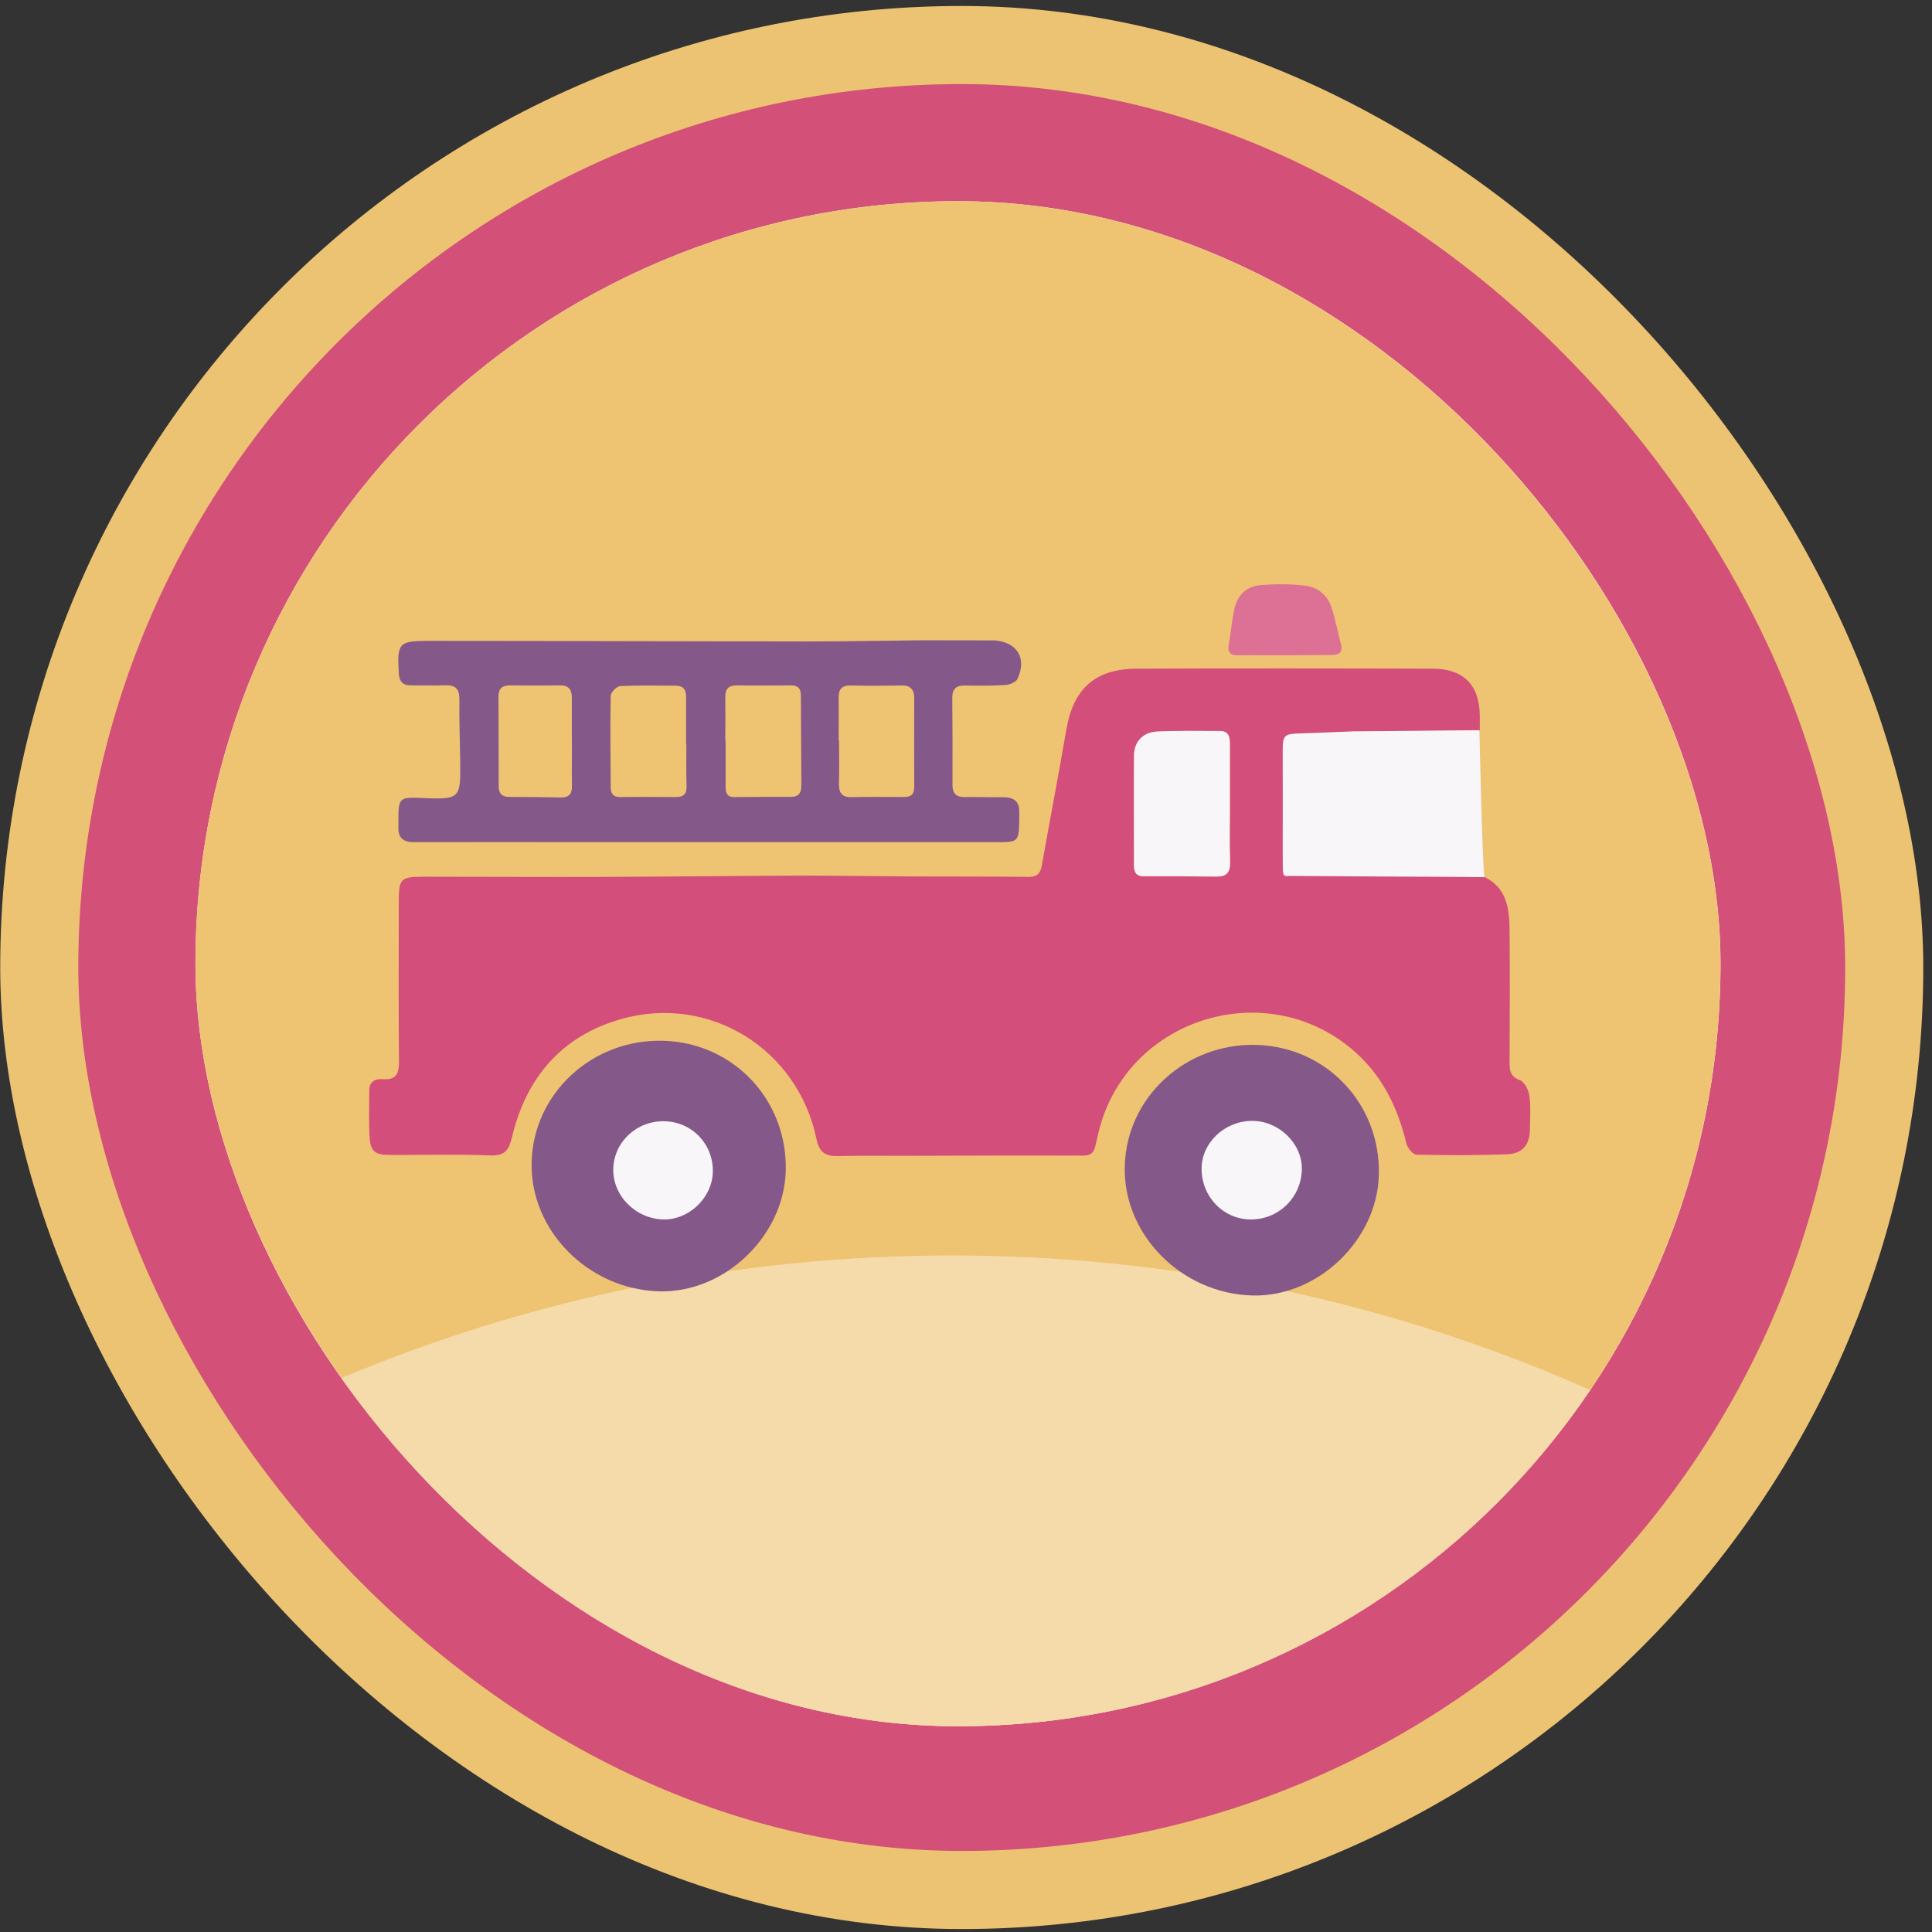
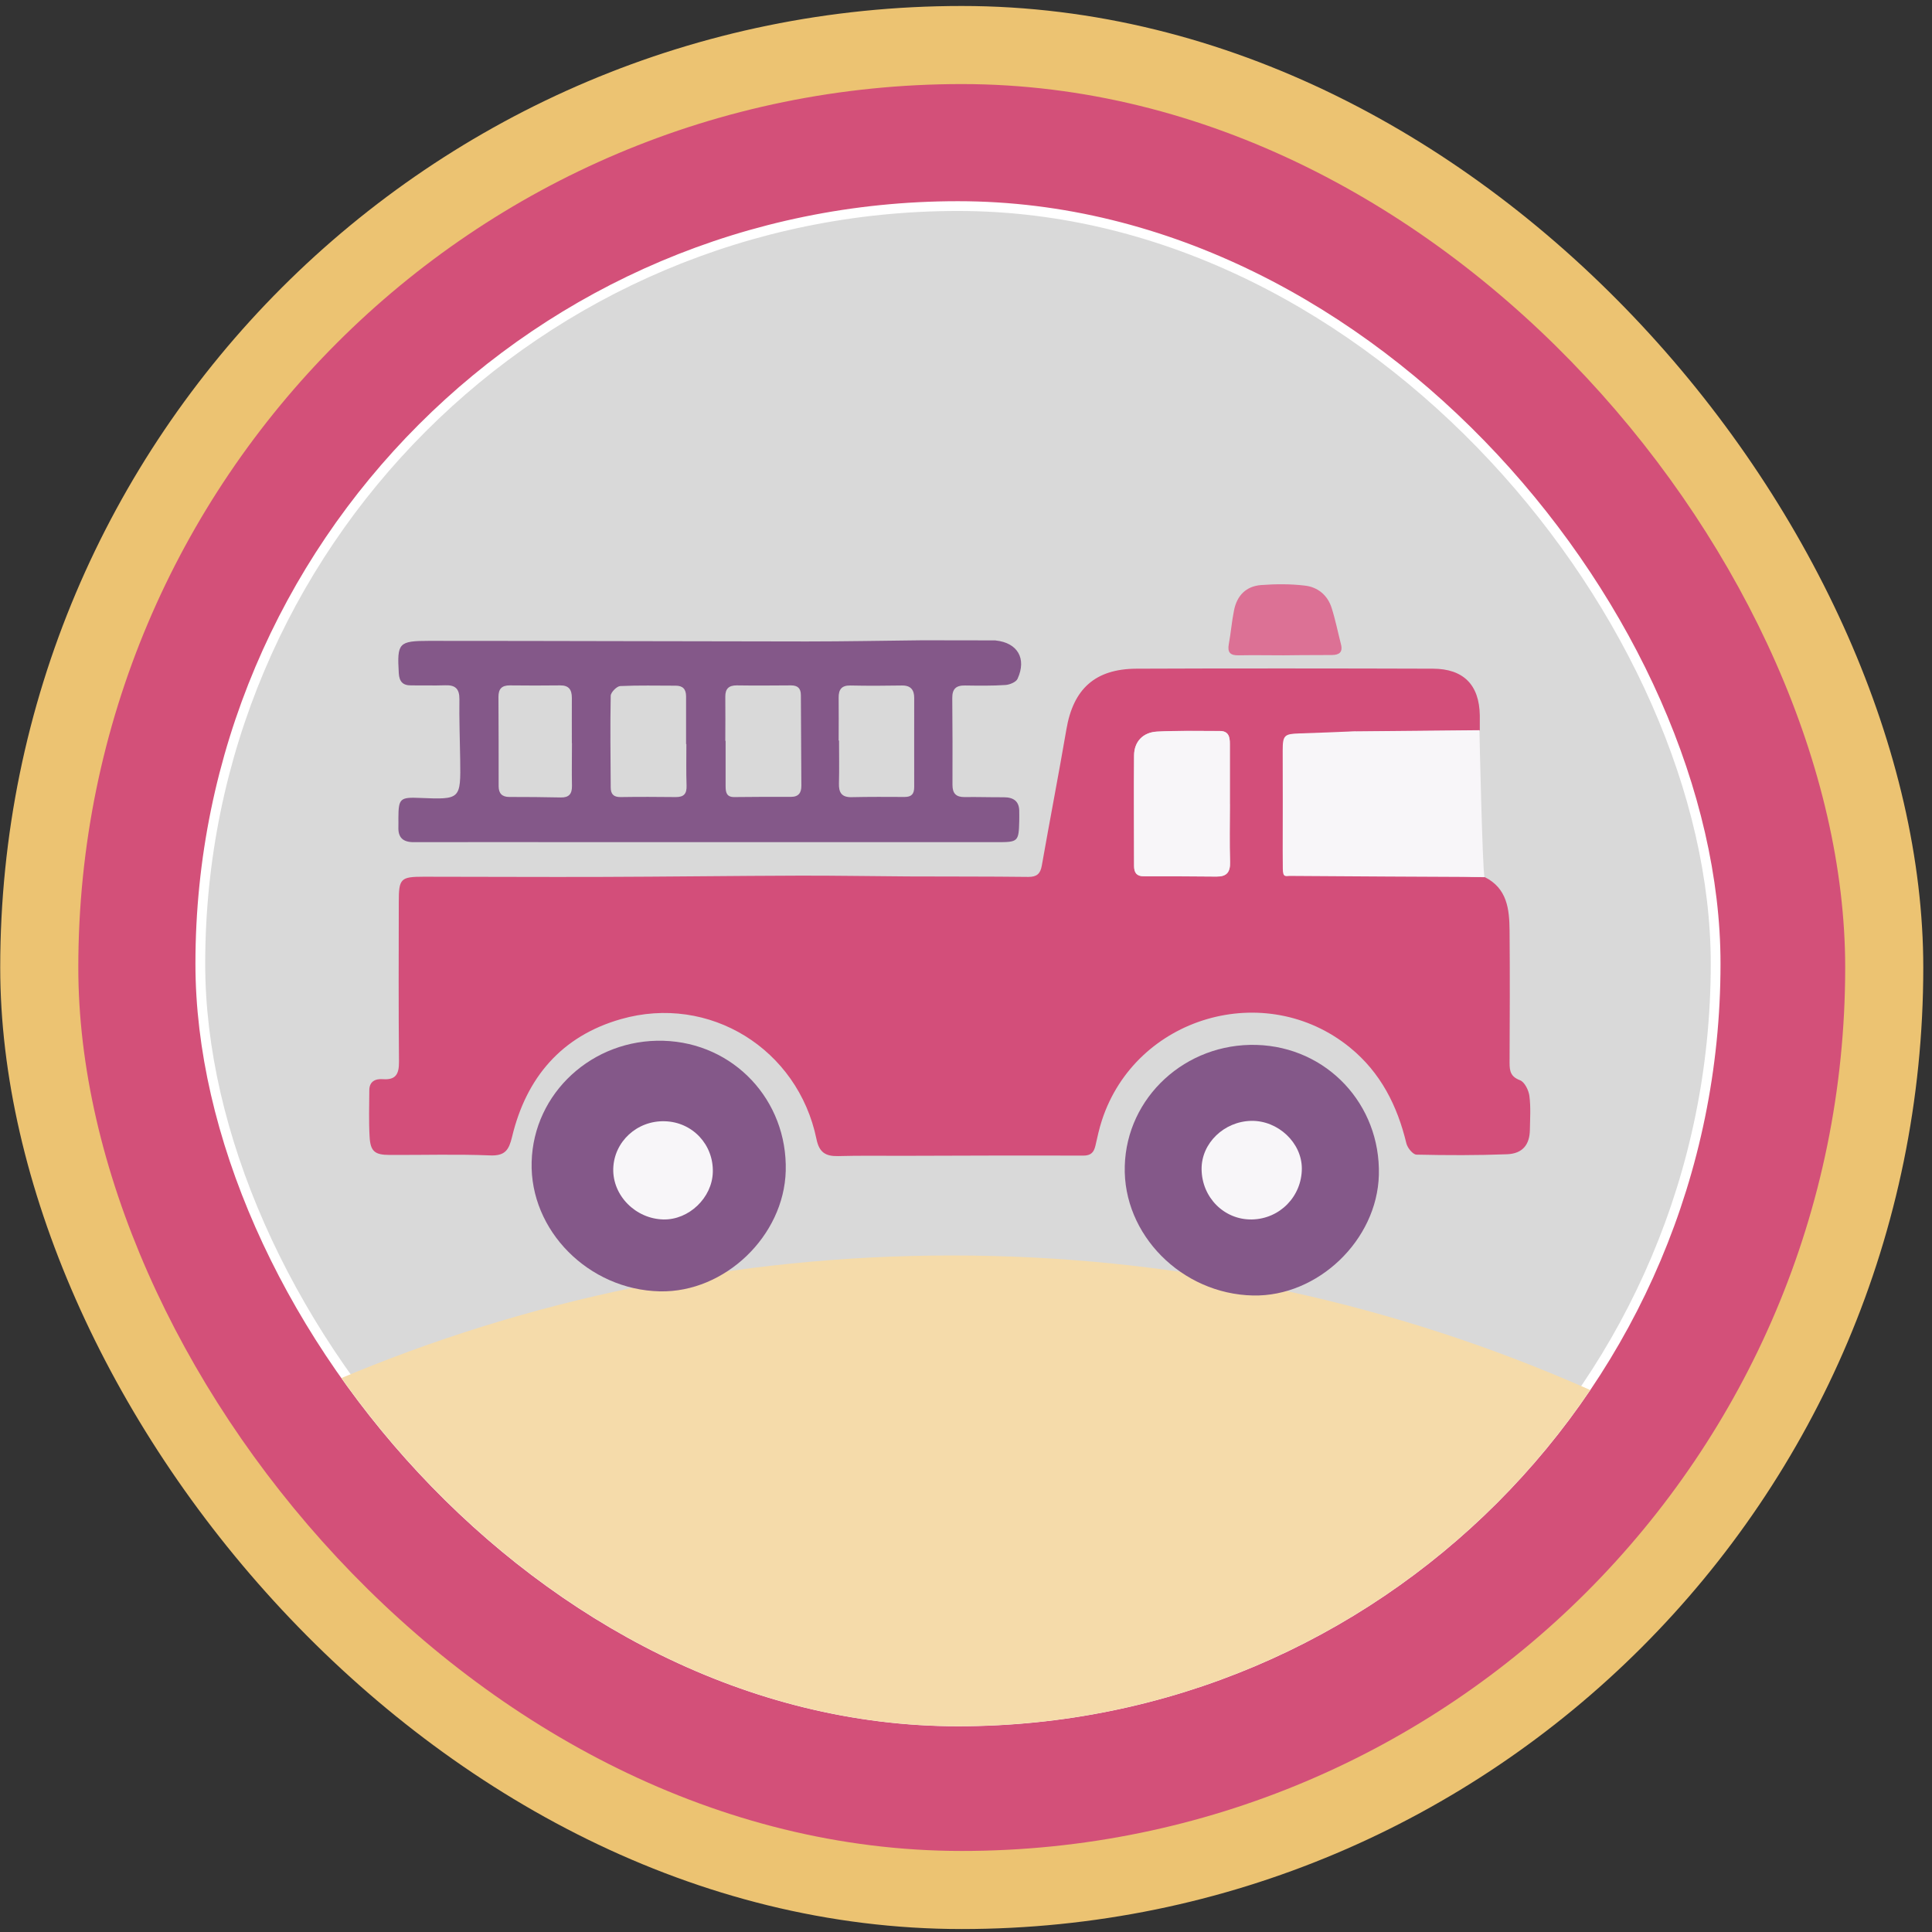
<svg xmlns="http://www.w3.org/2000/svg" width="105" height="105" viewBox="0 0 105 105" fill="none">
  <rect x="0" y="0" width="105" height="105" fill="#333333" stroke="none" />
  <rect x="0.012" y="0.325" width="104.514" height="104.514" rx="52.257" fill="#ECC372" />
  <rect x="4.256" y="4.569" width="96.026" height="96.026" rx="48.013" fill="#D35079" />
  <rect x="10.887" y="11.2" width="82.354" height="82.354" rx="41.177" fill="#D9D9D9" stroke="white" stroke-width="0.531" />
  <g clip-path="url(#clip0_412_14899)">
    <g clip-path="url(#clip1_412_14899)">
-       <path d="M52.062 93.814C74.948 93.814 93.501 75.261 93.501 52.375C93.501 29.488 74.948 10.935 52.062 10.935C29.175 10.935 10.622 29.488 10.622 52.375C10.622 75.261 29.175 93.814 52.062 93.814Z" fill="#EEC372" />
      <path d="M-33.942 153.912C-33.942 201.232 4.418 239.593 51.738 239.593C99.058 239.593 137.419 201.232 137.419 153.912C137.419 106.592 99.058 68.232 51.738 68.232C4.418 68.232 -33.942 106.592 -33.942 153.912Z" fill="#F5DBAA" />
      <path d="M35.859 70.182C31.987 70.097 28.788 66.872 28.894 63.148C28.994 59.402 32.204 56.452 36.056 56.564C39.876 56.675 42.804 59.794 42.703 63.636C42.608 67.174 39.388 70.257 35.865 70.182H35.859Z" fill="#845889" />
      <path d="M68.094 70.407C64.222 70.323 61.022 67.097 61.129 63.373C61.229 59.627 64.439 56.677 68.291 56.789C72.111 56.9 75.039 60.02 74.938 63.861C74.843 67.399 71.622 70.482 68.1 70.407H68.094Z" fill="#845889" />
      <path d="M69.771 35.615C69.771 35.615 71.506 35.594 72.371 35.599C72.768 35.599 72.991 35.462 72.88 35.021C72.71 34.358 72.577 33.684 72.371 33.037C72.153 32.347 71.617 31.907 70.927 31.828C70.142 31.732 69.331 31.737 68.54 31.796C67.723 31.859 67.224 32.363 67.065 33.18C66.943 33.78 66.895 34.401 66.784 35C66.699 35.456 66.858 35.626 67.315 35.615C68.137 35.599 68.954 35.615 69.776 35.615H69.771Z" fill="#DC7195" />
      <path d="M80.684 47.664C81.915 48.274 82.032 49.414 82.042 50.581C82.063 52.974 82.053 55.372 82.042 57.77C82.042 58.221 82.106 58.518 82.61 58.709C82.859 58.805 83.077 59.245 83.119 59.558C83.199 60.163 83.156 60.789 83.146 61.404C83.135 62.211 82.748 62.699 81.904 62.731C80.265 62.794 78.626 62.789 76.986 62.752C76.79 62.752 76.493 62.386 76.434 62.142C75.941 60.089 75.034 58.29 73.368 56.932C68.768 53.186 61.728 55.245 59.887 60.884C59.739 61.335 59.638 61.807 59.532 62.274C59.447 62.63 59.288 62.805 58.874 62.805C55.595 62.794 52.311 62.805 49.033 62.816C47.871 62.816 46.709 62.8 45.547 62.831C44.868 62.847 44.523 62.63 44.375 61.914C43.367 57.006 38.55 54.014 33.743 55.388C30.523 56.306 28.597 58.566 27.828 61.792C27.658 62.492 27.456 62.826 26.639 62.794C24.819 62.72 22.994 62.778 21.169 62.768C20.368 62.768 20.13 62.571 20.087 61.781C20.039 60.943 20.066 60.099 20.071 59.256C20.071 58.773 20.4 58.619 20.809 58.651C21.52 58.704 21.689 58.359 21.684 57.706C21.657 54.81 21.668 51.918 21.673 49.022C21.673 47.748 21.769 47.648 23.026 47.648C26.236 47.648 29.451 47.669 32.661 47.658C36.263 47.648 39.86 47.6 43.462 47.589C45.42 47.584 47.383 47.621 49.34 47.632C51.526 47.642 53.707 47.632 55.892 47.658C56.343 47.658 56.54 47.494 56.619 47.048C57.054 44.576 57.532 42.114 57.956 39.642C58.328 37.446 59.511 36.353 61.765 36.342C66.445 36.321 73.188 36.326 77.867 36.342C79.538 36.342 80.398 37.223 80.424 38.878C80.424 39.154 80.424 39.425 80.424 39.7C78.87 39.722 75.246 39.743 73.692 39.764C72.334 39.764 71.798 40.077 70.408 40.077C70.408 42.618 71.076 44.629 71.076 47.117C70.975 47.648 70.132 46.449 70.344 46.449C73.872 46.475 77.161 47.658 80.689 47.674L80.684 47.664ZM66.843 43.706C66.843 42.613 66.843 41.52 66.843 40.427C66.843 40.045 66.768 39.732 66.301 39.732C65.161 39.732 64.02 39.7 62.885 39.764C62.116 39.806 61.649 40.316 61.638 41.053C61.617 43.059 61.638 45.064 61.638 47.069C61.638 47.43 61.776 47.627 62.158 47.627C63.479 47.627 64.795 47.627 66.116 47.642C66.668 47.648 66.869 47.409 66.853 46.857C66.821 45.812 66.843 44.762 66.848 43.711L66.843 43.706Z" fill="#D34E7A" />
      <path d="M54.115 34.809C55.298 34.931 55.807 35.785 55.303 36.889C55.224 37.069 54.879 37.212 54.645 37.228C53.919 37.276 53.187 37.265 52.454 37.255C51.966 37.244 51.749 37.435 51.754 37.939C51.77 39.515 51.77 41.085 51.765 42.661C51.765 43.122 51.961 43.324 52.423 43.319C53.128 43.308 53.834 43.334 54.545 43.329C55.096 43.329 55.409 43.552 55.394 44.136C55.394 44.295 55.399 44.454 55.394 44.613C55.367 45.754 55.33 45.77 54.163 45.77C46.841 45.77 39.52 45.77 32.194 45.77C28.957 45.77 25.721 45.759 22.48 45.77C21.901 45.77 21.631 45.52 21.652 44.947C21.657 44.788 21.652 44.629 21.652 44.47C21.657 43.393 21.737 43.319 22.83 43.366C25.031 43.457 25.042 43.451 25.01 41.276C24.994 40.183 24.952 39.09 24.968 37.997C24.973 37.425 24.734 37.223 24.193 37.244C23.578 37.265 22.962 37.244 22.347 37.249C21.891 37.255 21.7 37.042 21.673 36.586C21.578 34.947 21.657 34.83 23.318 34.83C30.156 34.83 37 34.857 43.839 34.862C45.934 34.862 48.03 34.82 50.125 34.798C51.452 34.798 52.778 34.798 54.11 34.804L54.115 34.809ZM37.303 40.438C37.303 40.438 37.292 40.438 37.287 40.438C37.287 39.573 37.287 38.714 37.287 37.849C37.287 37.451 37.106 37.26 36.708 37.265C35.706 37.265 34.703 37.239 33.706 37.286C33.52 37.297 33.196 37.626 33.191 37.812C33.159 39.472 33.18 41.133 33.191 42.793C33.191 43.16 33.35 43.324 33.732 43.319C34.735 43.303 35.737 43.308 36.735 43.319C37.175 43.319 37.329 43.133 37.313 42.693C37.287 41.945 37.303 41.191 37.303 40.443V40.438ZM39.419 40.263C39.419 40.263 39.43 40.263 39.435 40.263C39.435 41.085 39.435 41.907 39.435 42.724C39.435 43.048 39.478 43.324 39.907 43.319C40.931 43.308 41.961 43.303 42.984 43.308C43.404 43.308 43.552 43.085 43.552 42.709C43.541 41.069 43.531 39.43 43.526 37.785C43.526 37.408 43.356 37.249 42.984 37.249C42.003 37.255 41.022 37.265 40.04 37.249C39.61 37.249 39.414 37.43 39.419 37.865C39.43 38.661 39.419 39.462 39.419 40.258V40.263ZM45.579 40.247C45.579 40.247 45.589 40.247 45.6 40.247C45.6 41.021 45.616 41.796 45.595 42.571C45.579 43.075 45.743 43.34 46.295 43.324C47.25 43.303 48.21 43.308 49.165 43.313C49.547 43.313 49.685 43.144 49.685 42.772C49.68 41.159 49.685 39.541 49.685 37.928C49.685 37.504 49.505 37.249 49.022 37.255C48.088 37.271 47.154 37.276 46.221 37.255C45.738 37.244 45.573 37.477 45.579 37.918C45.589 38.692 45.579 39.467 45.579 40.242V40.247ZM31.085 40.39C31.085 40.39 31.085 40.39 31.079 40.39C31.079 39.568 31.074 38.751 31.079 37.928C31.079 37.483 30.915 37.244 30.443 37.249C29.53 37.26 28.618 37.26 27.705 37.249C27.27 37.249 27.09 37.44 27.09 37.87C27.1 39.488 27.1 41.106 27.1 42.724C27.1 43.117 27.281 43.313 27.679 43.313C28.613 43.313 29.546 43.319 30.48 43.34C30.92 43.35 31.09 43.149 31.085 42.719C31.069 41.945 31.085 41.17 31.085 40.395V40.39Z" fill="#845889" />
      <path d="M73.686 39.748C75.24 39.727 78.848 39.706 80.403 39.685C80.403 39.685 80.567 47.25 80.678 47.664C77.15 47.648 73.628 47.632 70.1 47.605C69.888 47.605 69.718 47.712 69.718 47.218C69.712 46.799 69.712 46.592 69.712 46.258C69.723 44.433 69.712 42.608 69.712 40.783C69.712 39.96 69.803 39.886 70.609 39.86C71.633 39.828 72.651 39.785 73.675 39.743L73.686 39.748Z" fill="#F8F6F9" />
      <path d="M54.115 34.809C52.788 34.809 51.462 34.809 50.13 34.804C51.457 34.804 52.783 34.804 54.115 34.809Z" fill="#8E8E8E" />
      <path d="M65.304 63.537C65.293 62.131 66.524 60.943 68.01 60.916C69.463 60.895 70.747 62.105 70.752 63.5C70.752 65.023 69.553 66.248 68.036 66.275C66.535 66.301 65.314 65.081 65.304 63.537Z" fill="#F8F6F9" />
      <path d="M36.061 66.275C34.544 66.243 33.292 64.98 33.329 63.516C33.371 62.046 34.623 60.89 36.135 60.938C37.632 60.98 38.783 62.205 38.74 63.707C38.703 65.097 37.441 66.301 36.061 66.275Z" fill="#F8F6F9" />
      <path d="M66.837 43.706C66.837 44.757 66.816 45.802 66.848 46.852C66.864 47.404 66.662 47.643 66.11 47.637C64.789 47.621 63.474 47.621 62.153 47.621C61.77 47.621 61.633 47.42 61.633 47.064C61.633 45.059 61.617 43.053 61.633 41.048C61.638 40.311 62.11 39.801 62.879 39.759C64.015 39.701 65.155 39.732 66.296 39.727C66.768 39.727 66.842 40.045 66.837 40.422C66.837 41.515 66.837 42.608 66.837 43.701V43.706Z" fill="#F8F6F9" />
    </g>
  </g>
  <defs>
    <clipPath id="clip0_412_14899">
      <rect width="82.884" height="82.884" fill="white" transform="translate(10.622 10.935)" />
    </clipPath>
    <clipPath id="clip1_412_14899">
      <rect x="10.622" y="10.935" width="82.879" height="82.879" rx="41.44" fill="white" />
    </clipPath>
  </defs>
</svg>